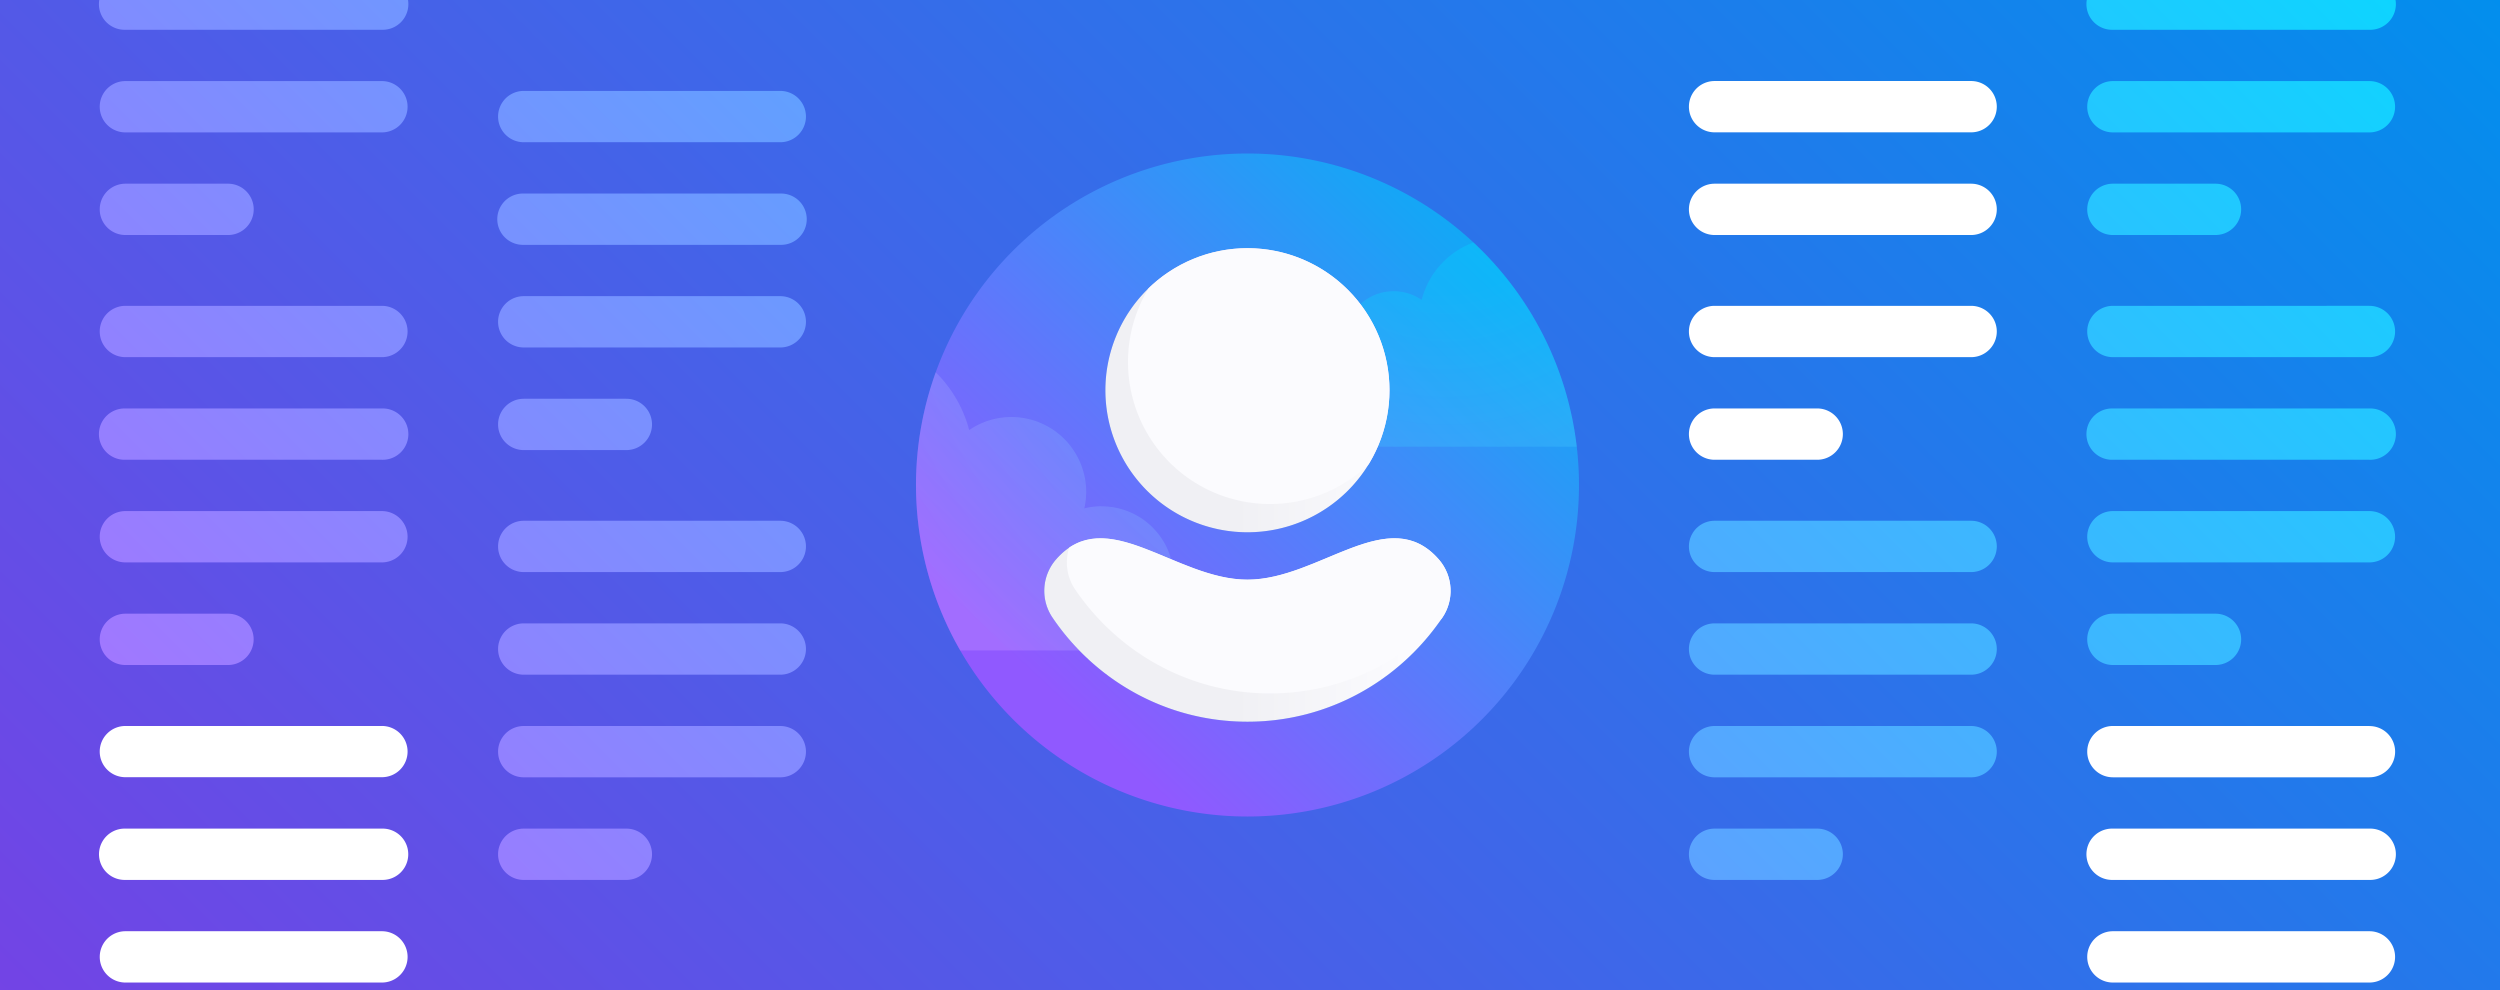
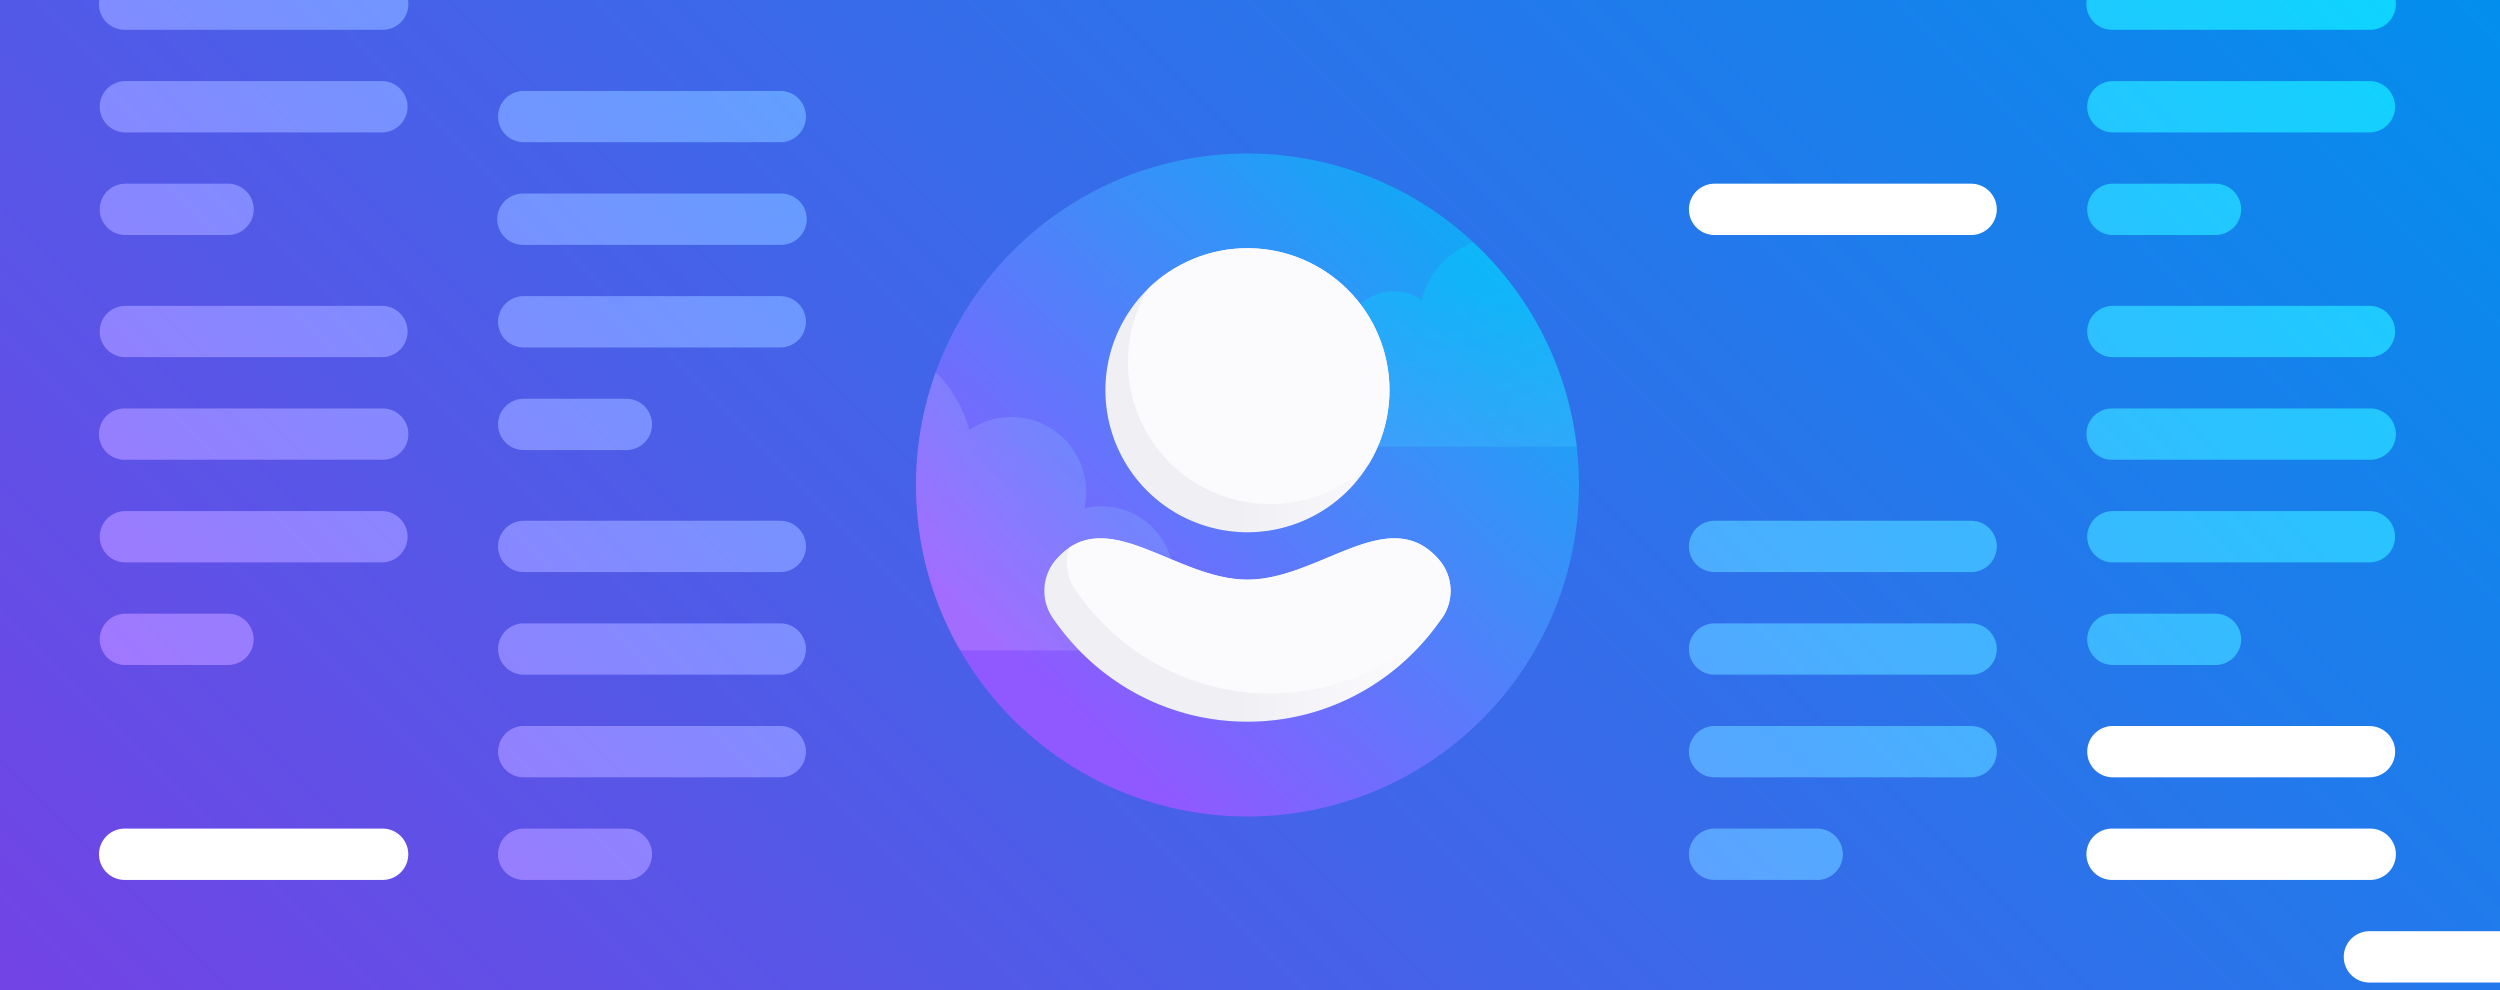
<svg xmlns="http://www.w3.org/2000/svg" id="Layer_1" data-name="Layer 1" width="1203.33" height="476.67" viewBox="0 0 1203.33 476.67">
  <rect x="0" y="0" width="1203.33" height="476.67" fill="#333333" stroke="none" />
  <defs>
    <linearGradient id="linear-gradient" x1="163.33" y1="246.67" x2="1036.67" y2="1120" gradientTransform="matrix(1, 0, 0, -1, 0, 920)" gradientUnits="userSpaceOnUse">
      <stop offset="0" stop-color="#7542e5" />
      <stop offset="1" stop-color="#0090ed" />
    </linearGradient>
    <linearGradient id="linear-gradient-2" x1="419.8" y1="493.48" x2="753.05" y2="849.65" gradientTransform="matrix(1, 0, 0, -1, 0, 920)" gradientUnits="userSpaceOnUse">
      <stop offset="0.26" stop-color="#9059ff" />
      <stop offset="0.96" stop-color="#00b3f4" />
    </linearGradient>
    <clipPath id="clip-path">
      <path d="M600.43,73.89a159.56,159.56,0,1,0,.05,0Zm0,45.57a68.37,68.37,0,1,1-68.37,68.37h0A68.37,68.37,0,0,1,600.43,119.46Zm93.76,177.89c-20.44,30.09-54.64,50-93.76,50s-73.32-19.91-93.76-50a23,23,0,0,1,1.54-28c24.09-27.81,57.51,9.62,92.22,9.62s68.13-37.43,92.22-9.62A23,23,0,0,1,694.19,297.35Z" fill="none" />
    </clipPath>
    <radialGradient id="radial-gradient" cx="696.22" cy="835.9" r="376.16" gradientTransform="matrix(1, 0, 0, -1, 0, 920)" gradientUnits="userSpaceOnUse">
      <stop offset="0.15" stop-color="#0df" />
      <stop offset="0.52" stop-color="#70baff" />
      <stop offset="0.83" stop-color="#cb9eff" />
    </radialGradient>
    <linearGradient id="linear-gradient-3" x1="529.96" y1="686.58" x2="725.53" y2="686.58" gradientTransform="matrix(1, 0, 0, -1, 0, 920)" gradientUnits="userSpaceOnUse">
      <stop offset="0.33" stop-color="#f0f0f4" />
      <stop offset="0.75" stop-color="#fbfbfe" />
    </linearGradient>
    <clipPath id="clip-path-2">
      <path d="M532.06,187.83a68.37,68.37,0,1,1,68.37,68.37h0A68.37,68.37,0,0,1,532.06,187.83ZM600.43,279c-34.71,0-68.13-37.43-92.22-9.62a23,23,0,0,0-1.54,28c20.44,30.09,54.64,50,93.76,50s73.32-19.91,93.76-50a23,23,0,0,0-1.54-28C668.56,241.56,635.14,279,600.43,279Z" fill="none" />
    </clipPath>
    <linearGradient id="linear-gradient-4" x1="167.24" y1="381.36" x2="997.13" y2="1211.25" gradientTransform="matrix(1, 0, 0, -1, 0, 920)" gradientUnits="userSpaceOnUse">
      <stop offset="0" stop-color="#ab71ff" />
      <stop offset="1" stop-color="#0df" />
    </linearGradient>
  </defs>
  <title>Learn-About-Our-Policies</title>
  <rect x="-15.89" y="-14.61" width="1229.36" height="500.94" fill="none" />
  <rect x="-20" y="-16.67" width="1240" height="506.67" fill="url(#linear-gradient)" />
  <circle cx="600.43" cy="187.83" r="68.37" transform="translate(43.05 479.58) rotate(-45)" fill="none" />
  <path d="M600.43,279c-34.71,0-68.13-37.43-92.22-9.62a23,23,0,0,0-1.54,28c20.44,30.09,54.64,50,93.76,50s73.32-19.91,93.76-50a23,23,0,0,0-1.54-28C668.56,241.56,635.14,279,600.43,279Z" fill="none" />
  <path d="M600.43,73.89a159.56,159.56,0,1,0,.05,0Zm0,45.57a68.37,68.37,0,1,1-68.37,68.37h0A68.37,68.37,0,0,1,600.43,119.46Zm93.76,177.89c-20.44,30.09-54.64,50-93.76,50s-73.32-19.91-93.76-50a23,23,0,0,1,1.54-28c24.09-27.81,57.51,9.62,92.22,9.62s68.13-37.43,92.22-9.62A23,23,0,0,1,694.19,297.35Z" fill="url(#linear-gradient-2)" />
  <g clip-path="url(#clip-path)">
    <path id="Layer_3" data-name="Layer 3" d="M793.46,184.68A30.29,30.29,0,0,1,763.29,215H642a23.16,23.16,0,0,1,0-46.31,22.58,22.58,0,0,1,5.55.71,23.87,23.87,0,0,1,36.75-25.06,40.13,40.13,0,0,1,79,10.09A30.29,30.29,0,0,1,793.46,184.68Zm-263.2,59a34.48,34.48,0,0,0-8.34,1A36,36,0,0,0,466.5,207a60.49,60.49,0,0,0-119,15.21,45.45,45.45,0,0,0-1.35,90.89H530.26a34.69,34.69,0,1,0,0-69.38Z" opacity="0.3" fill="url(#radial-gradient)" style="isolation: isolate" />
  </g>
  <path d="M532.06,187.83a68.37,68.37,0,1,1,68.37,68.37h0A68.37,68.37,0,0,1,532.06,187.83ZM600.43,279c-34.71,0-68.13-37.43-92.22-9.62a23,23,0,0,0-1.54,28c20.44,30.09,54.64,50,93.76,50s73.32-19.91,93.76-50a23,23,0,0,0-1.54-28C668.56,241.56,635.14,279,600.43,279Z" fill="url(#linear-gradient-3)" />
  <g clip-path="url(#clip-path-2)">
    <path d="M542.94,174.23a68.37,68.37,0,1,1,68.37,68.37h0A68.37,68.37,0,0,1,542.94,174.23Zm68.37,91.16c-34.71,0-68.13-37.43-92.22-9.62a23,23,0,0,0-1.55,28c20.45,30.08,54.64,50,93.77,50s73.32-19.92,93.76-50a23,23,0,0,0-1.54-28C679.43,228,646,265.39,611.31,265.39Z" fill="#fbfbfe" />
  </g>
  <path d="M948.77,250.66H825.28a12.35,12.35,0,0,0,0,24.7H948.77a12.35,12.35,0,1,0,0-24.7Zm0,49.39H825.28a12.35,12.35,0,0,0,0,24.7H948.77a12.35,12.35,0,1,0,0-24.7Zm0,49.4H825.28a12.35,12.35,0,0,0,0,24.7H948.77a12.35,12.35,0,1,0,0-24.7Zm-74.09,49.39h-49.4a12.35,12.35,0,0,0,0,24.7h49.4a12.35,12.35,0,0,0,0-24.7Zm265.83-458.6H1017a12.33,12.33,0,0,0-12.35,12.31h0a12.33,12.33,0,0,0,12.29,12.37H1140.5a12.33,12.33,0,0,0,12.35-12.31h0a12.34,12.34,0,0,0-12.32-12.35Zm0,49.4H1017a12.35,12.35,0,0,0-.76,24.69h124.24a12.35,12.35,0,0,0,.76-24.69Zm0,49.39H1017a12.35,12.35,0,0,0,0,24.7h123.48a12.35,12.35,0,0,0,0-24.7Zm-74.09,49.39H1017a12.35,12.35,0,0,0,0,24.7h49.39a12.35,12.35,0,0,0,0-24.7Zm74.09,58.79H1017a12.35,12.35,0,0,0,0,24.7h123.48a12.35,12.35,0,0,0,0-24.7Zm0,49.4H1017a12.35,12.35,0,0,0-.76,24.69h124.24a12.35,12.35,0,0,0,.76-24.69Zm0,49.39H1017a12.35,12.35,0,0,0,0,24.7h123.48a12.35,12.35,0,0,0,0-24.7Zm-74.09,49.39H1017a12.35,12.35,0,0,0,0,24.7h49.39a12.35,12.35,0,0,0,0-24.7h0ZM375.58,43.76H252.09a12.35,12.35,0,1,0,0,24.7H375.58a12.35,12.35,0,1,0,0-24.7Zm0,49.4H252.09a12.35,12.35,0,0,0-.76,24.69H375.58a12.35,12.35,0,0,0,.76-24.69Zm0,49.39H252.09a12.35,12.35,0,0,0,0,24.7H375.58a12.35,12.35,0,1,0,0-24.7Zm-74.09,49.39h-49.4a12.35,12.35,0,0,0,0,24.7h49.4a12.35,12.35,0,0,0,0-24.7Zm74.09,58.72H252.09a12.35,12.35,0,1,0,0,24.7H375.58a12.35,12.35,0,1,0,0-24.7Zm0,49.39H252.09a12.35,12.35,0,1,0,0,24.7H375.58a12.35,12.35,0,1,0,0-24.7Zm0,49.4H252.09a12.35,12.35,0,0,0,0,24.7H375.58a12.35,12.35,0,0,0,0-24.7Zm-74.09,49.39h-49.4a12.35,12.35,0,1,0,0,24.7h49.4a12.35,12.35,0,0,0,0-24.7ZM183.83-59.76H60.35A12.33,12.33,0,0,0,48-47.45h0A12.33,12.33,0,0,0,60.27-35.06H183.83a12.33,12.33,0,0,0,12.35-12.31h0a12.33,12.33,0,0,0-12.31-12.35h0Zm0,49.4H60.35a12.35,12.35,0,1,0-.76,24.69H183.83a12.35,12.35,0,0,0,.76-24.69Zm0,49.39H60.35a12.35,12.35,0,0,0,0,24.7H183.83a12.35,12.35,0,0,0,0-24.7ZM109.74,88.42H60.35a12.35,12.35,0,1,0,0,24.7h49.42a12.35,12.35,0,1,0,0-24.7h0Zm74.09,58.79H60.35a12.35,12.35,0,0,0,0,24.7H183.83a12.35,12.35,0,0,0,0-24.7Zm0,49.4H60.35a12.35,12.35,0,1,0-.76,24.69H183.83a12.35,12.35,0,0,0,.76-24.69Zm0,49.39H60.35a12.35,12.35,0,0,0,0,24.7H183.83a12.35,12.35,0,0,0,0-24.7Zm-74.09,49.39H60.35a12.35,12.35,0,0,0,0,24.7h49.39a12.35,12.35,0,1,0,0-24.7Z" fill="url(#linear-gradient-4)" />
-   <path d="M948.77,39H825.28a12.35,12.35,0,0,0,0,24.7H948.77a12.35,12.35,0,1,0,0-24.7Z" fill="#fff" />
  <path d="M948.77,88.42H825.28a12.35,12.35,0,0,0,0,24.7H948.77a12.35,12.35,0,1,0,0-24.7Z" fill="#fff" />
-   <path d="M948.77,147.21H825.28a12.35,12.35,0,0,0,0,24.7H948.77a12.35,12.35,0,1,0,0-24.7Z" fill="#fff" />
-   <path d="M874.68,196.6h-49.4a12.35,12.35,0,0,0,0,24.7h49.4a12.35,12.35,0,1,0,0-24.7Z" fill="#fff" />
-   <path d="M183.84,349.44H60.36A12.33,12.33,0,0,0,48,361.74v0h0a12.33,12.33,0,0,0,12.31,12.35H183.83a12.33,12.33,0,0,0,12.35-12.31v0h0a12.35,12.35,0,0,0-12.33-12.35Z" fill="#fff" />
  <path d="M183.84,398.84H60.36a12.35,12.35,0,0,0-.71,24.69H183.84a12.35,12.35,0,0,0,.7-24.69Z" fill="#fff" />
-   <path d="M183.84,448.23H60.36a12.35,12.35,0,0,0,0,24.7H183.84a12.35,12.35,0,0,0,0-24.7Z" fill="#fff" />
  <path d="M1140.48,349.44H1017a12.35,12.35,0,0,0-12.35,12.33h0a12.33,12.33,0,0,0,12.29,12.37H1140.5a12.33,12.33,0,0,0,12.35-12.31h0a12.33,12.33,0,0,0-12.31-12.35h0Z" fill="#fff" />
  <path d="M1140.48,398.84H1017a12.35,12.35,0,0,0-.76,24.69h124.24a12.35,12.35,0,0,0,.76-24.69Z" fill="#fff" />
-   <path d="M1140.48,448.23H1017a12.35,12.35,0,0,0,0,24.7h123.48a12.35,12.35,0,0,0,0-24.7Z" fill="#fff" />
+   <path d="M1140.48,448.23a12.35,12.35,0,0,0,0,24.7h123.48a12.35,12.35,0,0,0,0-24.7Z" fill="#fff" />
</svg>